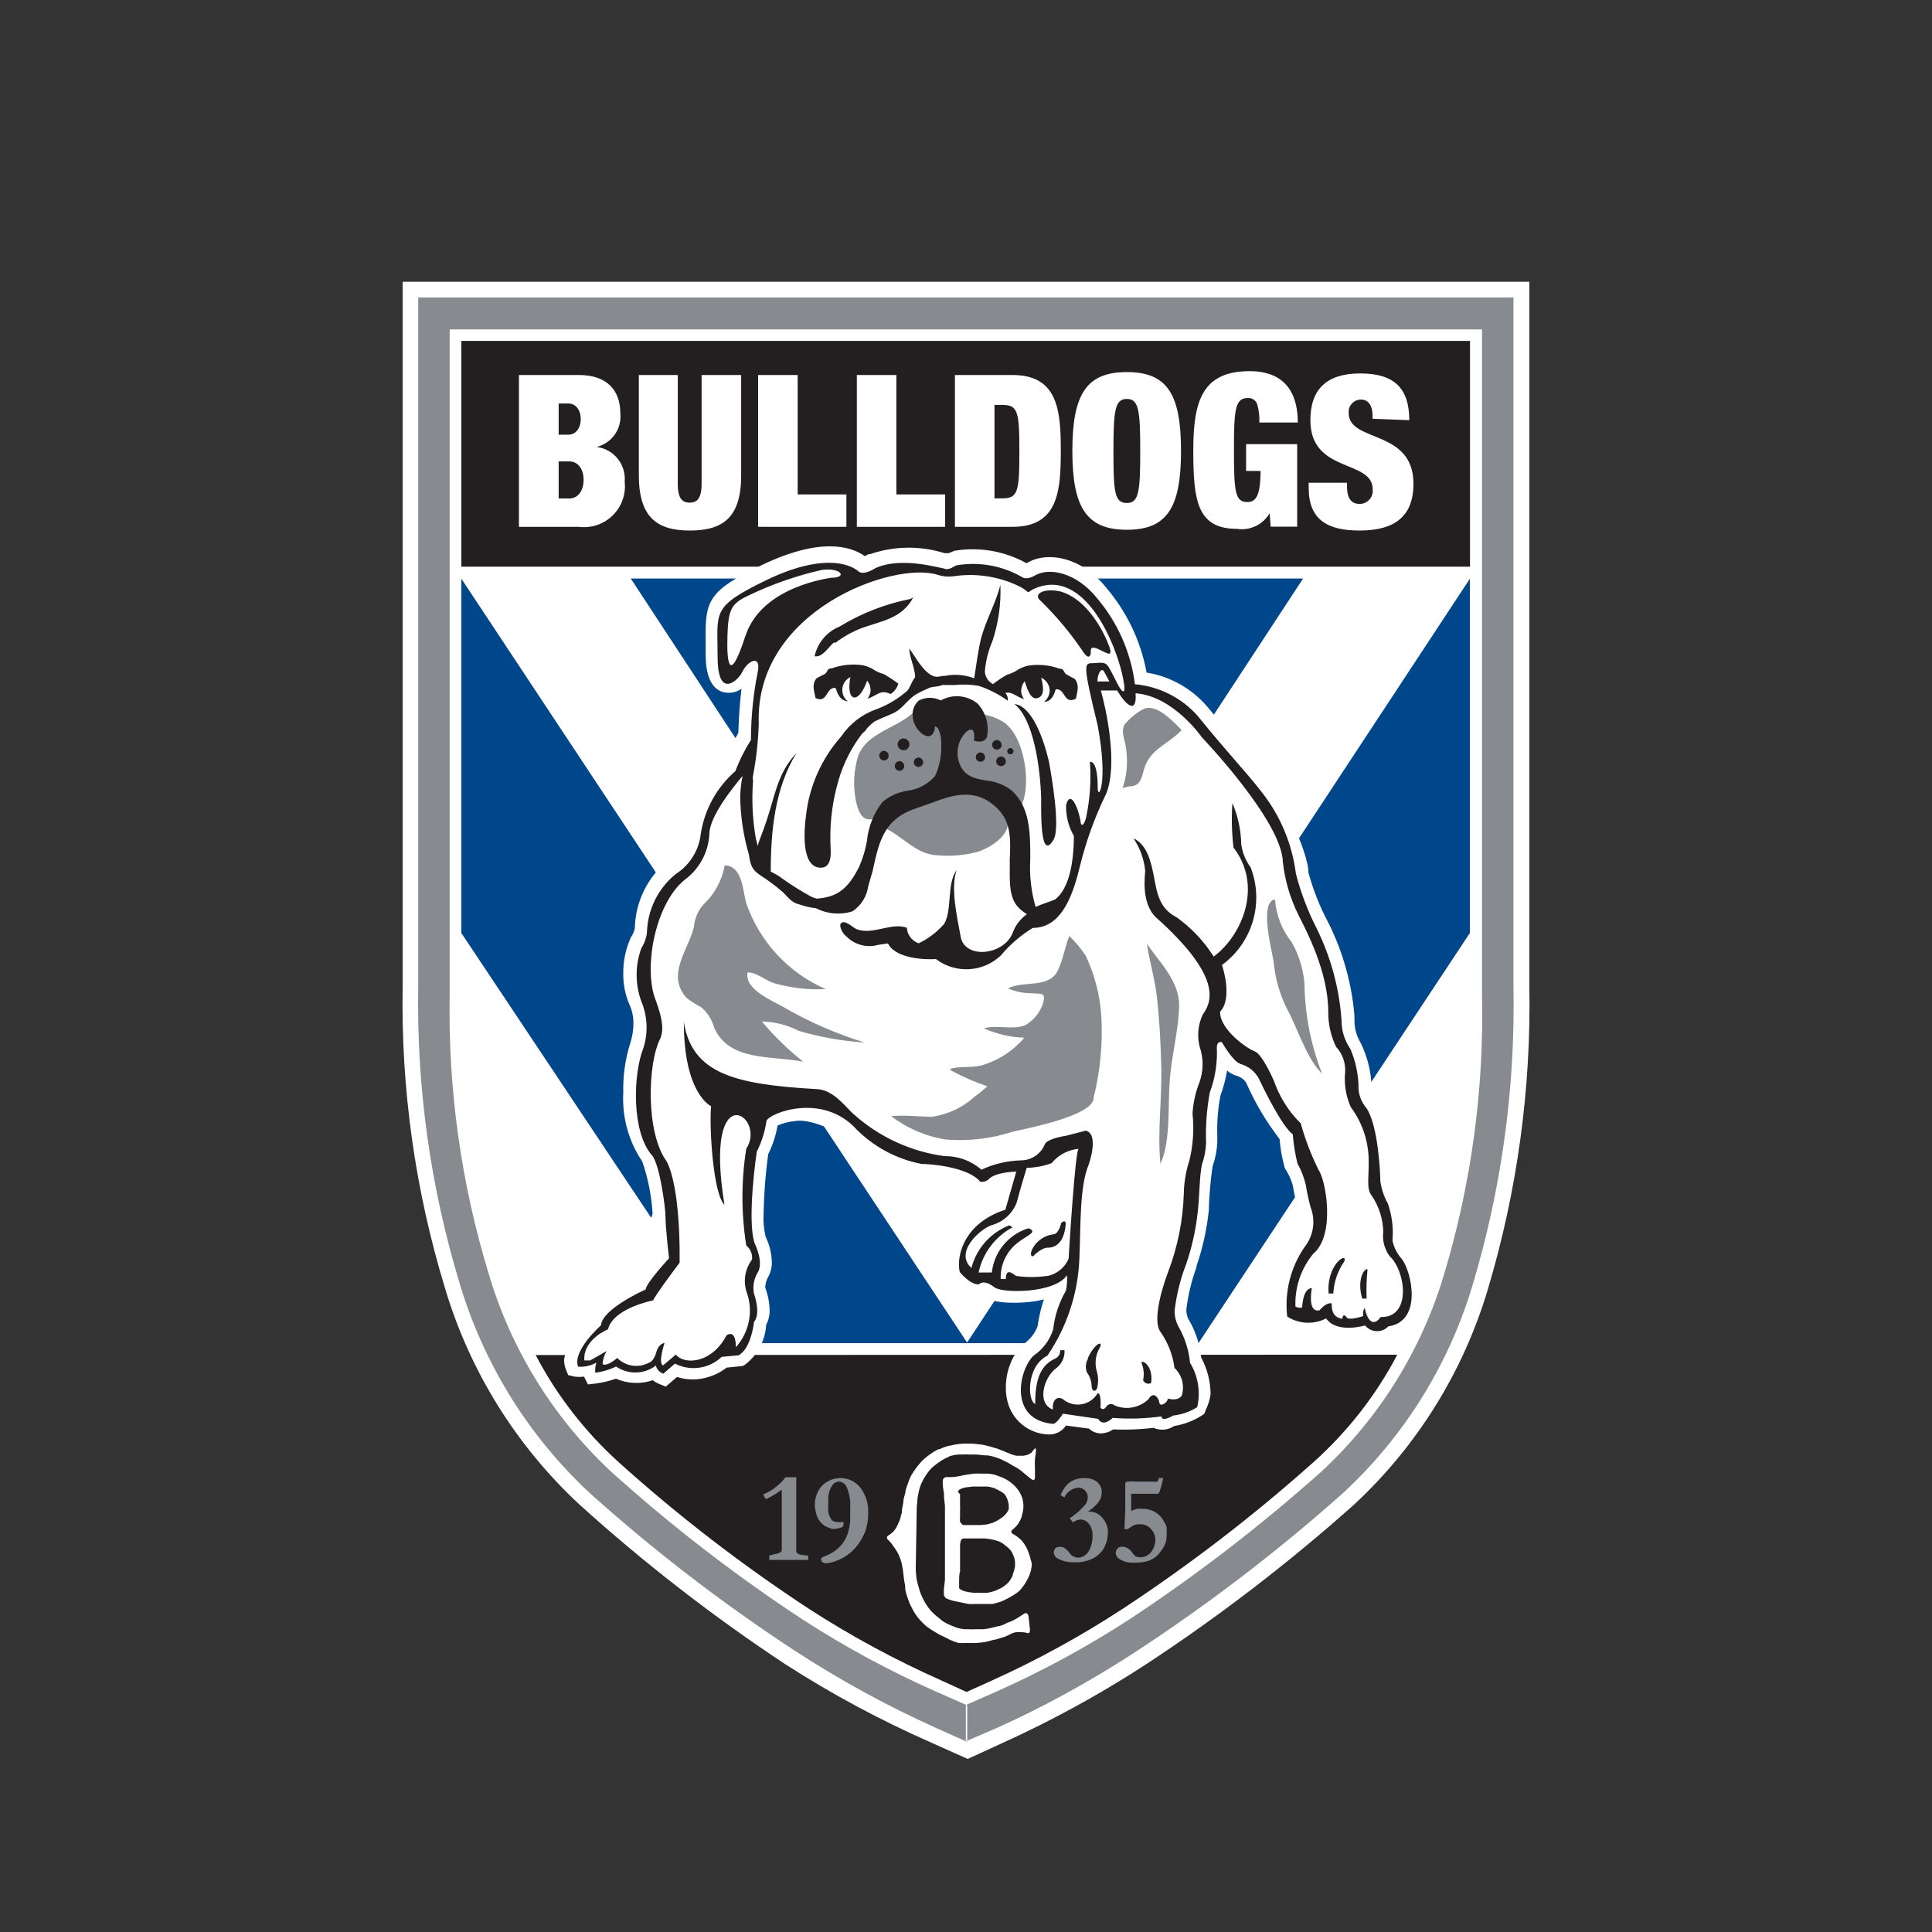
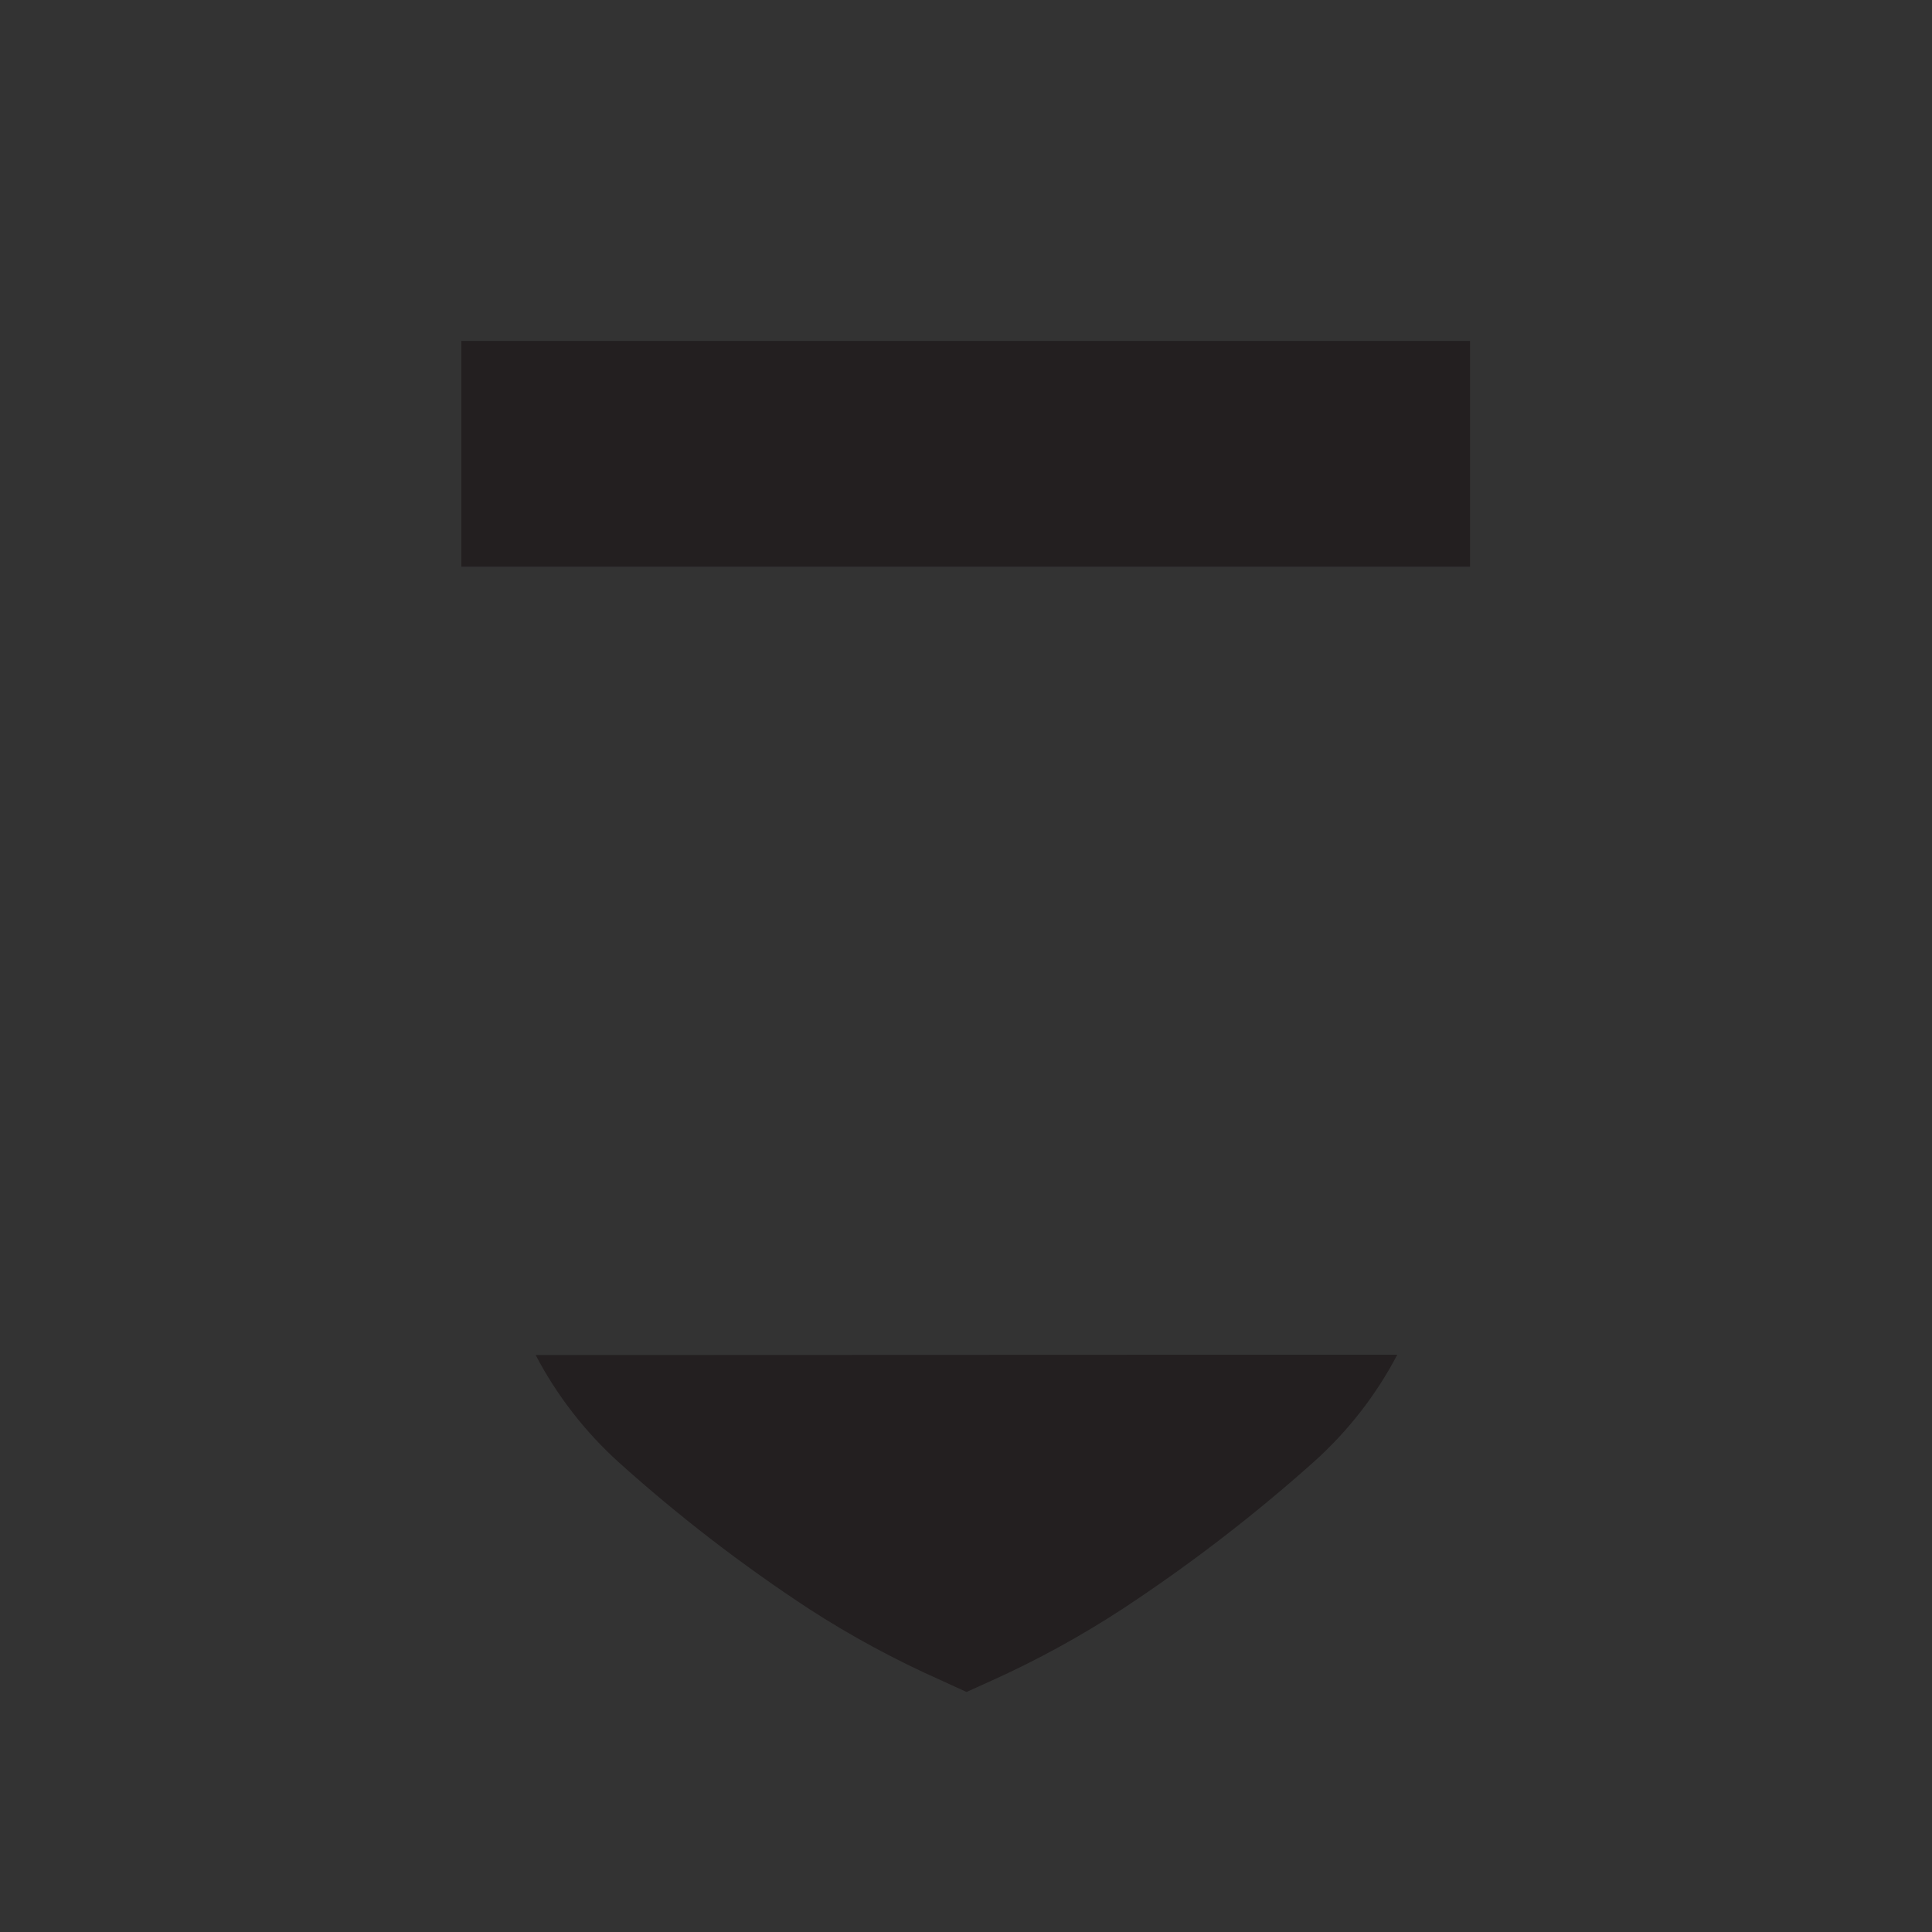
<svg xmlns="http://www.w3.org/2000/svg" width="48px" height="48px" viewBox="0 0 48 48" version="1.1">
  <rect x="0" y="0" width="48" height="48" fill="#333333" stroke="none" />
  <title>Teams/NRL/CBY</title>
  <g id="Teams/NRL/CBY" stroke="none" stroke-width="1" fill="none" fill-rule="evenodd">
    <g id="bulldogs-badge" transform="translate(10, 7)">
-       <path d="M13.114,36.285 C11.866,35.735 10.663,35.089 9.516,34.351 C7.711,33.158 5.999,31.83 4.394,30.378 C2.825,28.92 1.674,27.069 1.06,25.017 C0.315,22.581 -0.042,20.043 0.004,17.496 L0.004,0 L27.996,0 L27.996,17.496 C28.044,20.049 27.695,22.594 26.963,25.04 C26.352,27.088 25.203,28.934 23.636,30.386 C22.022,31.825 20.305,33.144 18.499,34.332 C17.516,34.974 16.493,35.55 15.435,36.057 C15.28,36.135 14.042,36.7 14.042,36.7 L13.114,36.285 Z" id="Path" fill="#FFFFFF" />
      <path d="M26.522,7.079 L1.462,7.079 L1.462,1.47 L26.522,1.47 L26.522,7.079 Z M3.308,26.665 C3.834,27.67 4.535,28.573 5.377,29.334 C6.855,30.664 8.433,31.879 10.096,32.97 C11.144,33.648 12.244,34.243 13.385,34.749 L14.003,35.032 L14.023,35.032 L14.665,34.742 C15.79,34.233 16.873,33.638 17.906,32.962 C19.569,31.867 21.149,30.652 22.634,29.326 C23.482,28.568 24.187,27.664 24.715,26.657 L3.308,26.665 Z" id="Shape" fill="#231F20" />
-       <path d="M14.027,20.108 L5.671,7.373 L22.375,7.373 L14.027,20.108 Z M26.518,7.379 L26.518,16.181 L19.775,26.371 L8.255,26.371 L1.462,16.181 L1.462,7.377 L14.027,26.355 L26.518,7.379 L26.518,7.373 L26.522,7.373 L26.518,7.379 Z" id="Shape" fill="#00468B" />
-       <path d="M14.901,3.06 C15.287,3.06 15.326,3.214 15.326,4.22 C15.326,5.226 15.287,5.381 14.901,5.381 L14.708,5.381 L14.708,3.06 L14.901,3.06 Z M15.156,6.089 C16.293,6.089 16.355,5.195 16.355,4.205 C16.355,3.214 16.293,2.317 15.156,2.317 L13.725,2.317 L13.725,6.089 L15.156,6.089 Z M12.27,5.284 L12.27,2.317 L11.288,2.317 L11.288,6.089 L13.481,6.089 L13.481,5.284 L12.27,5.284 Z M9.818,5.284 L9.818,2.317 L8.835,2.317 L8.835,6.089 L11.029,6.089 L11.029,5.284 L9.818,5.284 Z M4.151,4.464 C4.332,4.464 4.499,4.619 4.499,4.92 C4.499,5.222 4.336,5.384 4.151,5.384 L3.88,5.384 L3.88,4.464 L4.151,4.464 Z M4.12,3.025 C4.32,3.025 4.429,3.207 4.429,3.412 C4.429,3.617 4.32,3.799 4.12,3.799 L3.88,3.799 L3.88,3.025 L4.12,3.025 Z M2.893,2.317 L2.893,6.089 L4.383,6.089 C4.692,6.128 5.002,6.023 5.224,5.804 C5.446,5.585 5.555,5.277 5.52,4.967 C5.557,4.539 5.25,4.158 4.824,4.104 C5.204,4.01 5.455,3.65 5.411,3.261 C5.411,2.704 5.087,2.317 4.383,2.317 L2.893,2.317 Z M22.228,6.085 L22.228,4.035 L20.959,4.035 L20.959,4.7 L21.319,4.7 C21.315,5.346 21.191,5.473 20.986,5.473 C20.684,5.473 20.657,5.203 20.657,4.181 C20.657,3.16 20.688,2.889 21.005,2.889 C21.111,2.882 21.208,2.95 21.237,3.052 C21.278,3.197 21.295,3.347 21.288,3.497 L22.243,3.497 C22.243,2.576 21.748,2.221 21.052,2.221 C19.887,2.221 19.647,2.936 19.647,4.181 C19.647,5.427 19.736,6.139 20.731,6.139 C21.055,6.189 21.377,6.036 21.543,5.752 L21.57,6.085 L22.228,6.085 Z M17.996,5.497 C17.69,5.497 17.663,5.226 17.663,4.205 C17.663,3.184 17.702,2.912 17.996,2.912 C18.29,2.912 18.329,3.187 18.329,4.205 C18.329,5.222 18.293,5.497 17.996,5.497 Z M17.996,2.244 C16.99,2.244 16.642,2.797 16.642,4.205 C16.642,5.613 16.998,6.162 17.996,6.162 C18.993,6.162 19.342,5.617 19.342,4.205 C19.342,2.793 19.001,2.244 17.996,2.244 Z M24.1,3.404 L25.013,3.439 C25.013,2.627 24.622,2.278 23.794,2.278 C22.967,2.278 22.556,2.665 22.556,3.439 C22.556,4.77 24.104,4.406 24.104,5.156 L24.106,5.195 C24.106,5.373 23.961,5.519 23.782,5.52 C23.593,5.52 23.466,5.408 23.466,5.083 L23.466,4.994 L22.514,4.994 L22.514,5.121 C22.514,5.903 22.967,6.181 23.779,6.181 C24.653,6.181 25.117,5.826 25.117,5.021 C25.117,3.648 23.508,4.007 23.508,3.261 L23.507,3.23 C23.507,3.064 23.643,2.928 23.808,2.928 L23.817,2.928 C24.007,2.928 24.1,3.095 24.1,3.315 L24.1,3.404 Z M6.839,2.317 L5.872,2.317 L5.872,4.808 C5.872,5.845 6.317,6.181 7.137,6.181 C7.957,6.181 8.414,5.865 8.414,4.808 L8.414,2.317 L7.431,2.317 L7.431,5.025 C7.431,5.392 7.311,5.489 7.133,5.489 C6.956,5.489 6.839,5.388 6.839,5.025 L6.839,2.317 Z M14.235,25.203 L14.441,25.214 C14.704,25.408 15.388,25.385 15.756,25.323 L15.934,25.284 C15.862,25.5 15.81,25.723 15.779,25.949 C15.71,26.132 15.585,26.288 15.423,26.398 L15.404,26.398 C15.134,26.694 14.986,27.08 14.99,27.481 C14.988,27.629 15.012,27.777 15.06,27.918 C15.208,28.334 15.593,28.618 16.034,28.638 C16.213,28.652 16.385,28.567 16.483,28.417 L17.056,28.494 C17.122,28.556 17.206,28.597 17.296,28.61 C17.423,28.621 17.55,28.587 17.655,28.514 C17.991,28.528 18.327,28.515 18.661,28.475 C18.828,28.549 19.021,28.531 19.172,28.429 C19.408,28.391 19.634,28.307 19.837,28.181 L19.922,28.123 L19.961,28.019 C20.019,27.899 20.059,27.771 20.077,27.64 C20.075,27.322 19.995,27.01 19.845,26.73 C19.809,26.388 19.698,26.058 19.52,25.763 C19.488,25.69 19.473,25.611 19.474,25.531 C19.518,25.175 19.602,24.824 19.725,24.487 L19.725,24.46 C19.882,24.007 19.985,23.537 20.034,23.059 C20.034,22.762 20.088,22.208 20.127,21.976 C20.195,21.784 20.234,21.584 20.243,21.38 L20.243,21.206 C20.233,20.877 20.259,20.548 20.32,20.224 C20.395,20.021 20.451,19.811 20.487,19.597 C20.549,19.651 20.622,19.693 20.7,19.721 C20.805,19.744 20.898,19.807 20.959,19.895 C21.178,20.395 21.457,20.867 21.791,21.299 C21.809,21.535 21.851,21.768 21.914,21.995 L21.914,22.011 C22.005,22.146 22.074,22.293 22.119,22.448 C22.15,22.641 22.191,22.833 22.243,23.021 L24.077,19.995 C24.064,19.619 23.972,19.25 23.806,18.912 C23.703,18.742 23.65,18.547 23.651,18.348 L23.651,18.232 C23.583,17.433 23.366,16.655 23.009,15.938 C22.794,15.537 22.625,15.112 22.506,14.673 L22.506,14.607 C22.406,13.839 21.616,12.506 21.616,12.506 L20.007,10.572 C19.62,10.112 19.081,9.806 18.487,9.71 C18.343,8.927 17.994,8.197 17.477,7.593 C16.859,6.82 15.988,6.688 15.505,6.994 C14.96,6.69 14.328,6.581 13.713,6.684 L13.57,6.743 L13.466,6.743 C12.864,6.554 12.217,6.562 11.62,6.766 L11.578,6.766 C11.549,6.786 11.518,6.803 11.485,6.816 C11.149,6.576 10.386,6.332 8.909,7.048 C7.62,7.667 7.516,7.91 7.532,8.882 L7.532,9.23 C7.532,9.443 7.532,10.112 8.007,10.204 C8.152,10.231 8.302,10.197 8.422,10.112 C8.379,10.475 8.354,10.841 8.344,11.207 L6.623,14.356 C6.095,14.771 5.783,15.402 5.771,16.073 C5.753,16.148 5.722,16.218 5.678,16.282 C5.547,16.565 5.481,16.875 5.485,17.187 C5.481,17.453 5.534,17.717 5.64,17.961 C5.707,18.109 5.741,18.27 5.737,18.433 C5.736,18.584 5.714,18.733 5.671,18.877 C5.536,19.289 5.474,19.721 5.485,20.154 C5.453,20.758 5.618,21.356 5.957,21.856 C6.1,22.272 6.186,22.705 6.213,23.145 C6.213,23.392 4.634,25.706 4.634,25.706 C4.307,25.978 4.088,26.358 4.015,26.777 C4.014,26.856 4.027,26.935 4.054,27.009 L4.116,27.164 L4.278,27.202 C4.355,27.211 4.433,27.211 4.511,27.202 L4.607,27.396 L4.832,27.369 C4.992,27.346 5.15,27.307 5.303,27.253 C5.593,27.38 5.921,27.394 6.22,27.291 C6.265,27.328 6.315,27.357 6.367,27.38 L6.541,27.45 L6.82,27.21 C7.024,27.276 7.24,27.289 7.45,27.249 C7.67,27.207 7.877,27.115 8.054,26.978 L8.441,26.939 L8.495,26.916 C8.816,26.678 9.014,26.309 9.036,25.91 C9.096,25.799 9.125,25.673 9.121,25.547 C9.116,25.358 9.08,25.171 9.013,24.994 L9.013,24.963 C9.019,24.881 9.043,24.802 9.083,24.73 C9.149,24.613 9.181,24.479 9.176,24.344 C9.168,24.129 9.115,23.918 9.021,23.725 C8.977,23.535 8.96,23.339 8.971,23.145 C8.98,22.653 9.019,22.162 9.086,21.675 C9.198,21.45 9.276,21.21 9.319,20.963 C9.454,20.903 9.597,20.867 9.744,20.854 C10.2,20.765 10.998,21.241 10.998,21.241 L14.235,25.203 Z M14.537,29.933 C14.593,29.942 14.649,29.955 14.704,29.972 L14.835,30.038 C14.877,30.059 14.915,30.085 14.951,30.116 C14.981,30.15 15.004,30.189 15.021,30.232 C15.039,30.278 15.052,30.325 15.06,30.374 C15.065,30.417 15.065,30.46 15.06,30.502 C15.043,30.539 15.022,30.574 14.997,30.607 C14.969,30.639 14.938,30.668 14.905,30.696 L14.789,30.773 L14.661,30.835 L14.518,30.874 L14.363,30.889 L13.93,30.889 C13.914,30.882 13.901,30.872 13.891,30.858 C13.873,30.844 13.86,30.825 13.852,30.804 C13.844,30.783 13.852,30.738 13.852,30.696 L13.852,30.541 C13.855,30.493 13.855,30.445 13.852,30.398 L13.852,30.123 C13.826,30.104 13.808,30.076 13.8,30.044 C13.819,30.023 13.842,30.005 13.868,29.992 C13.909,29.974 13.952,29.961 13.996,29.953 L14.173,29.933 L14.537,29.933 Z M15.218,31.91 C15.21,31.977 15.191,32.042 15.164,32.104 L15.164,32.131 C15.137,32.194 15.102,32.254 15.06,32.309 C15.013,32.357 14.961,32.4 14.905,32.437 C14.847,32.468 14.762,32.506 14.719,32.525 C14.659,32.546 14.597,32.562 14.533,32.572 C14.474,32.577 14.415,32.577 14.356,32.572 L14.185,32.572 L14.046,32.553 L13.945,32.529 L13.876,32.498 L13.829,32.46 C13.826,32.45 13.826,32.439 13.829,32.429 C13.833,32.419 13.829,32.351 13.829,32.289 L13.829,32.274 C13.829,32.212 13.829,32.107 13.852,32.042 L13.852,31.392 C13.853,31.347 13.861,31.303 13.876,31.261 C13.89,31.24 13.913,31.226 13.938,31.222 L14.41,31.222 C14.479,31.221 14.547,31.228 14.615,31.241 C14.68,31.255 14.745,31.271 14.808,31.292 C14.857,31.31 14.902,31.336 14.943,31.369 L15.052,31.458 C15.089,31.491 15.12,31.53 15.145,31.574 C15.17,31.623 15.191,31.675 15.206,31.729 C15.218,31.788 15.221,31.849 15.218,31.91 L15.218,31.91 Z M14.235,32.85 L14.661,32.85 L14.847,32.8 C14.913,32.775 14.978,32.746 15.04,32.711 C15.09,32.684 15.168,32.641 15.21,32.61 C15.259,32.581 15.304,32.546 15.345,32.506 L15.442,32.382 C15.478,32.328 15.51,32.273 15.539,32.216 C15.569,32.158 15.592,32.097 15.609,32.034 C15.623,31.977 15.632,31.919 15.636,31.86 C15.629,31.815 15.618,31.772 15.601,31.73 C15.6,31.683 15.562,31.608 15.551,31.562 C15.513,31.458 15.457,31.361 15.384,31.276 C15.351,31.243 15.317,31.212 15.28,31.183 C15.25,31.158 15.218,31.137 15.183,31.121 C15.158,31.111 15.139,31.092 15.129,31.067 C15.12,31.042 15.129,31.017 15.175,30.99 C15.219,30.953 15.258,30.912 15.291,30.866 C15.331,30.805 15.363,30.74 15.388,30.672 L15.388,30.649 C15.412,30.578 15.425,30.504 15.427,30.429 C15.427,30.359 15.418,30.291 15.4,30.224 C15.364,30.115 15.305,30.016 15.226,29.933 C15.135,29.837 15.026,29.761 14.905,29.709 L14.712,29.639 C14.658,29.625 14.604,29.616 14.549,29.612 L14.383,29.612 C14.318,29.609 14.253,29.609 14.189,29.612 L13.984,29.643 L13.791,29.682 L13.675,29.697 L13.518,29.697 C13.465,29.698 13.422,29.741 13.421,29.794 L13.423,29.814 L13.423,29.879 C13.423,29.945 13.446,30.046 13.454,30.112 L13.454,30.189 C13.454,30.247 13.473,30.344 13.477,30.409 L13.477,32.258 L13.45,32.483 L13.45,32.572 C13.441,32.626 13.463,32.68 13.508,32.711 C13.547,32.731 13.632,32.758 13.686,32.773 L13.879,32.812 L14.054,32.85 C14.114,32.854 14.175,32.854 14.235,32.85 L14.235,32.85 Z M14.383,28.889 L14.162,28.866 L13.938,28.866 C13.87,28.869 13.803,28.877 13.736,28.889 L13.543,28.928 C13.474,28.947 13.406,28.973 13.342,29.005 L13.315,29.005 C13.247,29.038 13.182,29.077 13.121,29.121 L13.083,29.148 C13.023,29.192 12.966,29.24 12.912,29.291 C12.809,29.401 12.719,29.522 12.642,29.651 C12.607,29.717 12.579,29.785 12.557,29.856 C12.533,29.918 12.495,30.019 12.495,30.073 C12.483,30.135 12.444,30.235 12.444,30.305 L12.444,30.324 C12.437,30.386 12.406,30.487 12.406,30.549 L12.406,30.58 C12.386,30.638 12.367,30.742 12.348,30.781 L12.278,30.935 C12.253,30.982 12.222,31.025 12.185,31.063 C12.147,31.097 12.105,31.129 12.061,31.156 C12.046,31.167 12.036,31.185 12.036,31.204 C12.036,31.224 12.046,31.242 12.061,31.253 C12.096,31.284 12.127,31.319 12.155,31.357 L12.243,31.481 C12.274,31.528 12.303,31.577 12.328,31.628 C12.356,31.691 12.379,31.755 12.398,31.821 C12.409,31.887 12.433,31.992 12.437,32.042 C12.44,32.092 12.456,32.181 12.46,32.235 C12.464,32.289 12.491,32.382 12.491,32.452 L12.491,32.491 C12.505,32.564 12.525,32.637 12.553,32.707 L12.576,32.773 C12.595,32.835 12.642,32.928 12.673,32.982 L12.711,33.052 C12.749,33.116 12.793,33.177 12.843,33.233 C12.891,33.288 12.943,33.34 12.997,33.388 L13.036,33.419 C13.097,33.466 13.162,33.509 13.23,33.546 L13.327,33.604 L13.527,33.701 L13.597,33.74 C13.655,33.767 13.748,33.798 13.81,33.818 C13.884,33.823 13.96,33.823 14.034,33.818 C14.183,33.826 14.332,33.818 14.479,33.795 C14.548,33.78 14.617,33.762 14.684,33.74 L14.712,33.74 L14.924,33.678 C14.986,33.658 15.046,33.632 15.102,33.601 C15.148,33.576 15.197,33.559 15.249,33.55 L15.388,33.55 C15.437,33.552 15.485,33.56 15.532,33.574 C15.57,33.589 15.59,33.546 15.59,33.485 L15.551,33.148 C15.543,33.094 15.493,33.055 15.442,33.094 L15.334,33.164 C15.273,33.205 15.208,33.242 15.141,33.272 L15.017,33.322 C14.959,33.353 14.866,33.4 14.804,33.4 L14.657,33.438 C14.584,33.458 14.509,33.471 14.433,33.477 L14.27,33.477 C14.193,33.482 14.115,33.482 14.038,33.477 L13.961,33.477 C13.884,33.471 13.809,33.454 13.736,33.427 L13.621,33.38 C13.55,33.352 13.483,33.317 13.419,33.276 L13.327,33.198 C13.266,33.155 13.211,33.106 13.16,33.052 L13.121,33.013 C13.072,32.955 13.028,32.893 12.99,32.827 L12.951,32.758 C12.914,32.691 12.883,32.621 12.858,32.549 L12.82,32.421 C12.798,32.35 12.781,32.277 12.769,32.204 L12.754,32.05 C12.749,31.972 12.754,31.817 12.754,31.817 L12.777,30.44 C12.781,30.378 12.796,30.278 12.796,30.216 L12.82,30.085 C12.835,30.01 12.857,29.938 12.885,29.868 L12.916,29.806 C12.948,29.737 12.987,29.673 13.032,29.612 L13.071,29.558 C13.116,29.501 13.169,29.449 13.226,29.404 L13.315,29.338 C13.375,29.293 13.44,29.254 13.508,29.222 L13.605,29.175 C13.674,29.155 13.746,29.142 13.818,29.137 L13.883,29.137 C13.959,29.133 14.033,29.133 14.108,29.137 L14.263,29.137 L14.495,29.16 L14.553,29.16 C14.627,29.173 14.699,29.192 14.769,29.218 L14.835,29.241 C14.889,29.264 14.986,29.311 15.044,29.341 L15.16,29.411 C15.227,29.445 15.292,29.484 15.353,29.527 L15.4,29.566 L15.586,29.721 L15.624,29.748 C15.675,29.787 15.713,29.771 15.713,29.709 L15.713,29.477 C15.709,29.4 15.709,29.322 15.713,29.245 L15.736,29.079 C15.744,29.017 15.733,28.978 15.713,28.978 L15.713,28.986 C15.682,29.014 15.656,29.046 15.636,29.083 C15.601,29.11 15.562,29.133 15.52,29.148 C15.475,29.162 15.428,29.169 15.38,29.168 L15.253,29.168 C15.207,29.158 15.162,29.145 15.118,29.129 L14.951,29.059 L14.785,28.994 L14.599,28.939 C14.528,28.919 14.456,28.902 14.383,28.889 L14.383,28.889 Z" id="Shape" fill="#FFFFFF" />
-       <path d="M17.891,12.576 C17.991,12.287 18.023,11.978 17.984,11.675 C17.984,11.443 17.821,11.187 17.945,10.994 C18.078,10.833 18.243,10.701 18.429,10.607 C18.738,10.491 19.125,10.901 19.357,11.137 C19.071,11.454 18.649,11.578 18.468,11.988 C18.359,12.228 18.398,12.541 18.05,12.537 L17.891,12.576 Z M15.013,10.998 C14.472,10.572 13.659,10.766 13.017,10.638 L12.676,10.716 C12.251,11.102 11.543,11.203 11.322,11.776 C11.212,12.132 11.191,12.511 11.261,12.878 C11.361,13.369 11.531,13.419 11.818,13.311 C11.808,13.336 11.795,13.359 11.779,13.381 L11.779,13.504 C12.301,13.621 12.642,14.162 13.184,14.239 C13.555,14.285 13.932,14.259 14.294,14.162 C14.681,14.034 15.222,13.659 14.99,13.215 C15.169,13.246 15.344,13.138 15.396,12.963 C15.617,12.46 15.446,11.361 15.009,11.002 L15.013,10.998 Z M8.065,14.503 C8.452,14.58 8.452,15.121 8.537,15.431 C8.867,16.391 9.584,17.168 10.514,17.574 C10.072,17.596 9.63,17.544 9.207,17.419 C8.99,17.342 8.781,17.148 8.572,17.16 C8.495,17.593 9.191,17.856 9.477,18.027 C10.11,18.393 10.782,18.686 11.481,18.901 C10.927,18.866 10.378,18.768 9.845,18.611 C9.561,18.465 9.247,18.386 8.928,18.379 C9.236,18.744 9.58,19.078 9.953,19.377 C9.16,19.222 8.108,19.377 7.741,18.526 C7.688,18.329 7.575,18.154 7.419,18.023 C7.295,17.958 7.176,17.883 7.064,17.799 C6.537,17.226 7.102,16.599 7.238,16.038 C7.255,15.828 7.339,15.629 7.477,15.47 C7.754,15.214 7.939,14.874 8.003,14.503 L8.065,14.503 Z M21.679,15.365 C21.71,15.747 21.854,16.11 22.092,16.409 C22.274,16.73 22.383,17.087 22.41,17.454 C22.421,18.214 22.569,18.967 22.847,19.674 C22.46,19.307 22.231,18.522 21.968,18.05 C21.794,17.699 21.686,17.318 21.648,16.928 C21.625,16.704 21.28,15.481 21.648,15.35 L21.679,15.365 Z M17.17,20.31 C17.082,20.733 15.546,21.029 15.16,21.117 C14.624,21.291 14.058,21.357 13.497,21.311 C13.004,21.233 12.539,21.034 12.143,20.731 C12.476,20.696 12.82,20.746 13.16,20.746 C13.555,20.687 13.924,20.512 14.22,20.243 C14.329,20.164 14.432,20.079 14.53,19.988 C14.222,19.885 13.924,19.756 13.64,19.601 L13.594,19.562 C13.845,19.47 14.189,19.555 14.483,19.439 C14.859,19.311 15.193,19.084 15.45,18.781 C15.103,18.77 14.761,18.691 14.445,18.549 C14.758,18.452 15.164,18.599 15.473,18.471 C15.691,18.346 15.852,18.141 15.922,17.899 C15.98,17.636 15.864,17.702 15.593,17.675 C15.404,17.672 15.218,17.633 15.044,17.558 C15.411,17.357 16.05,17.566 16.274,17.125 C16.402,16.874 16.463,16.518 16.564,16.255 C16.72,16.402 16.857,16.567 16.975,16.746 C17.195,17.213 17.327,17.717 17.361,18.232 C17.402,18.921 17.337,19.612 17.168,20.282 L17.172,20.305 L17.17,20.31 Z M18.495,16.452 C18.556,16.87 18.68,17.272 18.735,17.705 C18.804,18.286 18.835,18.866 18.85,19.447 C18.877,20.251 18.75,21.129 18.831,21.914 C19.09,21.361 19.013,20.46 19.063,19.825 C19.114,19.191 19.28,18.599 19.295,17.996 C19.311,17.392 18.8,16.893 18.522,16.487 L18.495,16.452 Z M9.528,29.701 L9.783,29.701 L9.783,31.523 C9.781,31.55 9.791,31.575 9.81,31.593 C9.845,31.615 9.885,31.628 9.926,31.632 L10.081,31.651 C10.082,31.66 10.082,31.669 10.081,31.678 C10.08,31.687 10.081,31.717 10.081,31.756 L9.113,31.756 C9.112,31.736 9.112,31.717 9.113,31.698 C9.112,31.681 9.112,31.664 9.113,31.647 L9.257,31.609 C9.306,31.603 9.354,31.588 9.396,31.562 C9.413,31.548 9.423,31.526 9.423,31.504 L9.423,30.011 C9.341,30.071 9.256,30.127 9.168,30.177 L9.028,30.247 C9.002,30.211 8.98,30.172 8.963,30.131 C9.042,30.094 9.12,30.053 9.195,30.007 C9.268,29.953 9.338,29.895 9.404,29.833 C9.445,29.79 9.484,29.745 9.52,29.697 L9.528,29.701 Z M16.653,30.816 L16.576,30.723 C16.721,30.629 16.851,30.514 16.963,30.382 C17.002,30.331 17.024,30.269 17.025,30.205 C17.027,30.139 17.002,30.076 16.955,30.03 C16.913,29.985 16.854,29.96 16.793,29.96 C16.642,29.973 16.509,30.065 16.444,30.201 L16.348,30.147 C16.385,30.058 16.434,29.976 16.495,29.902 C16.552,29.841 16.622,29.794 16.699,29.763 C16.779,29.734 16.863,29.721 16.947,29.725 C17.062,29.717 17.175,29.753 17.265,29.825 C17.337,29.89 17.376,29.984 17.373,30.081 C17.373,30.164 17.346,30.246 17.296,30.313 C17.221,30.41 17.129,30.493 17.025,30.556 L17.056,30.556 C17.188,30.553 17.315,30.613 17.396,30.719 C17.479,30.816 17.526,30.939 17.527,31.067 C17.526,31.187 17.5,31.306 17.45,31.415 C17.393,31.538 17.298,31.64 17.179,31.705 C17.032,31.784 16.867,31.821 16.699,31.814 C16.551,31.823 16.404,31.789 16.274,31.717 C16.219,31.688 16.184,31.632 16.181,31.57 C16.18,31.533 16.194,31.496 16.22,31.469 C16.252,31.441 16.294,31.427 16.336,31.431 C16.377,31.429 16.417,31.44 16.452,31.462 C16.504,31.501 16.55,31.548 16.587,31.601 C16.609,31.632 16.638,31.656 16.672,31.671 C16.705,31.687 16.74,31.698 16.777,31.701 C16.838,31.699 16.897,31.68 16.947,31.647 C17.014,31.6 17.065,31.532 17.09,31.454 C17.128,31.358 17.146,31.255 17.144,31.152 C17.15,31.046 17.117,30.942 17.052,30.858 C17.003,30.793 16.928,30.753 16.847,30.75 C16.776,30.756 16.709,30.783 16.653,30.827 L16.653,30.816 Z M18.781,29.721 L18.897,29.721 C18.876,29.844 18.844,29.964 18.8,30.081 C18.793,30.096 18.778,30.108 18.762,30.112 L18.104,30.112 L18.104,30.541 C18.149,30.517 18.197,30.499 18.247,30.487 C18.298,30.481 18.351,30.481 18.402,30.487 C18.558,30.488 18.709,30.551 18.82,30.661 C18.866,30.712 18.905,30.769 18.935,30.831 C18.959,30.866 18.976,30.906 18.986,30.947 L18.986,31.086 C18.988,31.16 18.982,31.234 18.966,31.307 C18.941,31.387 18.902,31.461 18.85,31.527 C18.763,31.666 18.624,31.764 18.464,31.798 C18.362,31.819 18.258,31.828 18.154,31.825 C18.031,31.83 17.909,31.796 17.806,31.729 C17.754,31.698 17.721,31.642 17.721,31.582 C17.72,31.538 17.739,31.495 17.771,31.465 C17.803,31.438 17.845,31.424 17.887,31.427 C17.981,31.434 18.067,31.484 18.12,31.562 C18.146,31.602 18.178,31.637 18.216,31.667 C18.254,31.685 18.297,31.693 18.34,31.69 C18.402,31.69 18.463,31.671 18.514,31.636 C18.575,31.596 18.623,31.539 18.653,31.473 C18.685,31.409 18.702,31.34 18.704,31.268 C18.707,31.163 18.668,31.061 18.595,30.986 C18.526,30.909 18.427,30.867 18.325,30.87 C18.279,30.867 18.233,30.873 18.189,30.885 C18.15,30.902 18.114,30.924 18.081,30.951 L18.015,30.99 L17.977,30.99 C17.964,30.993 17.95,30.993 17.938,30.99 C17.934,30.981 17.934,30.971 17.938,30.962 L17.957,30.468 C17.956,30.448 17.956,30.429 17.957,30.409 C17.958,30.39 17.957,30.351 17.957,30.278 L17.957,29.957 C17.958,29.946 17.958,29.936 17.957,29.926 L17.957,29.864 C17.957,29.841 17.957,29.825 18.008,29.81 C18.09,29.804 18.172,29.804 18.255,29.81 L18.641,29.81 C18.677,29.816 18.714,29.816 18.75,29.81 C18.772,29.79 18.786,29.762 18.789,29.732 L18.781,29.721 Z M10.429,31.81 C10.414,31.794 10.404,31.773 10.402,31.752 C10.397,31.739 10.397,31.726 10.402,31.713 C10.43,31.691 10.461,31.674 10.495,31.663 C10.595,31.625 10.689,31.573 10.773,31.508 C10.85,31.45 10.915,31.38 10.967,31.299 C11.021,31.217 11.06,31.125 11.083,31.028 C11.103,30.952 11.116,30.874 11.122,30.796 C11.127,30.718 11.122,30.73 11.122,30.661 C11.125,30.596 11.125,30.532 11.122,30.468 C11.137,30.282 11.104,30.095 11.025,29.926 C10.99,29.859 10.922,29.815 10.847,29.81 C10.778,29.811 10.715,29.846 10.677,29.902 C10.602,30.017 10.568,30.154 10.58,30.29 C10.574,30.382 10.574,30.475 10.58,30.568 C10.588,30.623 10.608,30.675 10.638,30.723 C10.649,30.747 10.666,30.769 10.688,30.784 C10.727,30.804 10.769,30.815 10.812,30.816 C10.838,30.819 10.864,30.819 10.889,30.816 L10.916,30.816 C10.929,30.81 10.943,30.81 10.955,30.816 C10.962,30.833 10.962,30.852 10.955,30.87 C10.96,30.904 10.939,30.938 10.905,30.947 C10.834,30.974 10.76,30.987 10.685,30.986 L10.673,30.986 C10.608,30.966 10.546,30.94 10.487,30.908 C10.434,30.871 10.388,30.826 10.352,30.773 C10.32,30.726 10.296,30.673 10.282,30.618 C10.26,30.543 10.247,30.465 10.243,30.386 C10.243,30.264 10.274,30.145 10.332,30.038 C10.385,29.94 10.466,29.859 10.564,29.806 C10.659,29.752 10.765,29.722 10.874,29.721 C11.066,29.719 11.248,29.804 11.369,29.953 C11.514,30.14 11.585,30.374 11.57,30.611 C11.57,30.765 11.543,30.917 11.493,31.063 C11.458,31.139 11.42,31.212 11.377,31.284 C11.242,31.509 11.035,31.682 10.789,31.775 C10.696,31.813 10.598,31.835 10.498,31.841 L10.429,31.81 Z M13.996,36.262 L13.996,36.262 L13.996,36.262 L13.28,35.941 C12.051,35.39 10.868,34.743 9.74,34.007 C7.945,32.832 6.242,31.522 4.646,30.089 C3.129,28.675 2.017,26.883 1.423,24.897 C0.694,22.499 0.345,20.002 0.391,17.496 L0.391,0.391 L27.601,0.391 L27.601,17.496 C27.651,20.01 27.309,22.516 26.587,24.924 C25.996,26.908 24.882,28.696 23.361,30.1 C21.759,31.526 20.055,32.831 18.262,34.007 C17.296,34.641 16.288,35.21 15.245,35.709 L14.769,35.929 L14.03,36.247 L14.03,36.278 L13.996,36.262 L14.03,36.247 L14.03,35.369 L14.005,35.357 L14.769,35.021 C15.913,34.51 17.015,33.911 18.065,33.229 C19.738,32.125 21.328,30.901 22.824,29.566 C24.263,28.236 25.317,26.543 25.876,24.665 C26.555,22.408 26.874,20.058 26.82,17.702 L26.82,1.184 L1.172,1.184 L1.172,17.702 C1.128,20.059 1.457,22.41 2.147,24.665 C2.705,26.54 3.755,28.233 5.187,29.566 C6.673,30.905 8.259,32.13 9.93,33.229 C10.99,33.915 12.103,34.517 13.257,35.028 L14.005,35.357 L13.996,35.361 L13.996,36.262 L13.996,36.262 Z" id="Shape" fill="#878A8F" />
-       <path d="M10.359,14.557 C10.715,14.584 10.631,14.112 10.631,13.926 C10.617,13.402 10.687,12.88 10.835,12.379 C10.958,11.958 11.158,11.564 11.427,11.218 C11.475,11.185 11.514,11.141 11.543,11.091 C11.601,11.03 11.662,10.974 11.729,10.924 L11.779,10.901 C11.911,10.835 12.05,10.785 12.166,10.731 C12.444,10.615 12.553,10.344 12.824,10.216 C12.907,10.17 12.994,10.128 13.083,10.092 C13.176,10.054 13.276,10.065 13.354,10.038 C13.373,10.035 13.391,10.029 13.408,10.019 L13.717,10.019 C13.92,9.997 14.124,10.005 14.325,10.042 C14.58,10.129 14.821,10.253 15.04,10.41 C15.047,10.339 15.025,10.269 14.978,10.216 C15.152,10.177 15.237,10.305 15.442,10.371 C15.405,10.319 15.381,10.26 15.372,10.197 C15.366,10.099 15.396,10.002 15.458,9.926 C15.524,10.119 15.605,10.406 15.791,10.34 C15.976,10.274 15.907,9.992 15.868,9.837 C15.98,9.888 16.059,9.993 16.077,10.116 C16.09,10.24 16.037,10.362 15.938,10.437 C16.077,10.437 16.17,10.336 16.228,10.127 C16.479,10.096 16.413,10.514 16.731,10.359 C16.769,10.174 16.82,10.011 16.703,9.868 C16.703,9.868 16.502,9.764 16.491,9.752 C16.413,9.702 16.452,9.617 16.324,9.613 C16.077,9.524 15.811,9.497 15.551,9.536 C15.437,9.56 15.329,9.607 15.233,9.675 C15.193,9.696 15.152,9.716 15.11,9.733 C15.08,9.746 15.049,9.757 15.017,9.764 C14.896,9.834 14.78,9.911 14.669,9.996 C14.554,9.934 14.478,9.817 14.468,9.686 C14.488,9.428 14.551,9.175 14.654,8.936 C14.806,8.483 14.874,8.005 14.854,7.528 C14.746,7.98 14.487,8.417 14.371,8.874 C14.294,9.192 14.254,9.543 14.204,9.852 C13.974,9.764 13.723,9.743 13.481,9.791 C13.357,9.791 13.288,9.845 13.172,9.791 C12.92,9.675 12.746,9.319 12.591,9.113 C12.591,9.315 12.73,9.59 12.738,9.822 C12.661,9.911 12.615,10.073 12.545,10.158 C12.318,10.359 12.056,10.517 11.771,10.622 C11.416,10.747 11.111,10.983 10.901,11.295 C10.408,11.849 10.101,12.543 10.023,13.28 C9.984,13.578 9.891,14.518 10.363,14.557 L10.359,14.557 Z M16.367,23.376 C16.367,23.376 16.309,23.667 16.166,23.667 C15.935,23.697 15.735,23.843 15.636,24.054 C15.578,24.197 15.636,24.27 15.725,24.154 C15.725,24.154 15.899,24 16.015,24 C16.131,24 16.44,23.973 16.479,23.392 C16.46,23.291 16.375,23.38 16.375,23.38 L16.367,23.376 Z M10.746,8.978 C10.957,8.814 11.192,8.684 11.443,8.592 C11.926,8.425 12.421,8.352 12.688,7.845 L12.611,7.883 C11.991,8.006 11.397,8.238 10.858,8.568 C10.542,8.695 10.31,8.971 10.239,9.304 C10.433,9.342 10.576,9.079 10.727,8.955 L10.746,8.978 Z M10.77,10.116 C10.835,10.328 10.924,10.41 11.064,10.425 C10.966,10.349 10.915,10.228 10.928,10.105 C10.941,9.982 11.018,9.875 11.129,9.822 C11.091,9.984 11.075,10.286 11.206,10.325 C11.338,10.363 11.477,10.108 11.543,9.911 C11.607,9.986 11.637,10.083 11.628,10.181 C11.618,10.246 11.591,10.308 11.551,10.359 C11.798,10.282 11.872,10.119 12.124,10.243 C12.219,10.186 12.289,10.093 12.317,9.984 C12.205,9.9 12.089,9.823 11.969,9.752 L11.872,9.721 C11.83,9.704 11.788,9.685 11.748,9.663 C11.655,9.598 11.55,9.552 11.439,9.528 C11.178,9.489 10.913,9.516 10.665,9.605 C10.533,9.605 10.576,9.69 10.495,9.744 C10.495,9.744 10.294,9.841 10.282,9.86 C10.166,10 10.224,10.162 10.263,10.344 C10.572,10.483 10.514,10.065 10.754,10.092 L10.77,10.116 Z M17.036,26.75 C16.971,26.854 16.96,26.983 17.005,27.098 C17.078,27.197 17.118,27.316 17.121,27.438 C17.124,27.561 17.21,27.593 17.253,27.5 C17.292,27.364 17.292,27.219 17.253,27.082 C17.189,26.877 17.217,26.654 17.33,26.472 C17.408,26.293 17.191,26.378 17.021,26.754 L17.036,26.75 Z M15.876,7.949 C16.244,8.309 16.575,8.704 16.866,9.129 C17.044,9.419 17.083,9.296 17.098,9.246 C17.114,9.195 17.044,9.013 17.292,9.129 C17.539,9.246 17.698,9.373 17.504,8.924 C17.311,8.476 16.913,7.853 16.344,7.694 C15.911,7.601 15.632,7.771 15.88,7.949 L15.876,7.949 Z M24.294,25.729 C24.154,25.933 23.984,25.876 23.906,25.497 C23.849,25.558 23.868,25.698 23.868,25.698 C23.868,25.698 23.52,25.814 23.462,25.736 C23.404,25.659 23.369,25.651 23.346,25.767 C23.253,25.744 23.075,25.709 23.086,25.381 C23.086,25.381 22.959,25.342 22.785,25.554 C22.537,25.612 22.552,25.237 22.591,25.005 C22.591,25.005 22.382,24.967 22.351,25.485 C22.295,25.498 22.236,25.49 22.185,25.462 C22.165,24.983 22.324,24.515 22.63,24.146 C23.179,23.69 22.947,22.336 22.761,22.069 C22.576,21.698 22.427,21.309 22.316,20.909 C22.043,20.641 21.83,20.317 21.69,19.961 C21.667,19.868 21.361,19.187 21.175,19.122 C20.99,19.056 20.301,18.58 20.313,18.135 C20.642,17.787 20.359,16.975 20.359,16.975 C21.119,16.421 21.411,15.425 21.071,14.549 C20.947,14.38 20.867,14.184 20.839,13.976 C20.831,13.624 20.757,13.276 20.619,12.951 C20.593,13.32 20.602,13.69 20.646,14.057 C21.38,15.009 20.866,16.236 20.154,16.766 C19.913,16.384 19.6,16.053 19.234,15.791 C18.8,15.57 18.746,15.183 18.672,14.796 C18.599,14.41 18.499,13.984 18.162,13.829 C18.324,14.07 18.423,14.346 18.452,14.634 C18.452,14.719 18.336,15.431 18.723,15.795 C20.367,17.265 20.115,17.884 19.883,18.205 C19.764,18.455 19.737,18.74 19.806,19.009 C19.905,19.297 19.902,19.609 19.798,19.895 C19.701,20.142 19.644,20.403 19.628,20.669 C19.669,21.057 19.643,21.45 19.551,21.829 C19.463,22.098 19.416,22.378 19.411,22.661 C19.39,23.323 19.259,23.976 19.024,24.595 C18.79,25.214 18.661,25.872 18.831,26.088 C19.019,26.355 19.138,26.663 19.18,26.986 C19.366,27.16 19.437,27.427 19.361,27.671 C19.265,27.825 19.013,27.748 19.013,27.748 C19.013,27.848 18.82,27.969 18.804,27.848 C18.789,27.729 18.657,27.547 18.533,27.763 C18.309,27.978 17.979,28.039 17.694,27.918 C17.664,27.892 17.624,27.88 17.585,27.885 C17.546,27.89 17.51,27.912 17.489,27.945 C17.404,28.069 17.342,27.972 17.342,27.972 C17.365,27.586 17.272,27.613 17.272,27.613 C17.189,27.755 17.049,27.854 16.888,27.886 C16.727,27.918 16.559,27.879 16.429,27.779 C16.34,27.694 16.135,27.702 16.158,28.019 C15.752,27.872 15.926,27.222 16.243,26.99 C16.381,26.885 16.458,26.718 16.448,26.545 L16.34,26.545 C16.346,26.627 16.304,26.706 16.232,26.746 C15.976,26.862 15.709,27.082 15.721,27.88 C15.528,27.821 15.489,26.951 16.023,26.68 C16.503,25.974 16.778,25.147 16.816,24.294 C16.854,23.439 16.816,22.498 17.048,21.934 C17.048,21.934 17.319,21.183 16.978,21.09 L16.487,21.218 C16.487,21.218 16.038,21.28 15.961,21.423 C15.865,21.667 15.63,21.828 15.369,21.829 C15.027,21.837 14.692,21.917 14.383,22.061 C14.132,21.84 13.808,21.72 13.473,21.725 C12.64,21.614 11.859,21.257 11.23,20.7 C11.037,20.545 10.715,20.057 10.263,20.057 C8.251,19.941 7.195,19.671 6.99,18.394 C6.99,20.186 7.667,20.483 7.667,20.483 C7.617,20.994 7.717,22.665 7.999,22.932 C7.466,19.659 9.067,20.738 8.541,21.539 C8.414,22.336 8.414,23.148 8.541,23.946 C8.646,24.029 8.7,24.16 8.684,24.294 C8.513,24.52 8.461,24.815 8.545,25.087 C8.723,25.561 8.621,26.095 8.282,26.472 C8.282,25.995 8.05,26.177 8.05,26.177 C7.663,26.912 6.967,26.897 6.793,26.653 L6.471,26.924 C6.344,26.858 6.51,26.367 6.51,26.367 C6.51,26.367 6.371,26.367 6.305,26.599 C6.24,26.831 6.127,26.854 6.127,26.854 C5.866,26.996 5.543,26.949 5.334,26.738 C5.063,26.97 4.971,26.893 4.971,26.893 C4.977,26.778 5.011,26.666 5.071,26.568 L4.661,26.8 L4.518,26.8 C4.48,26.274 5.106,26.026 5.106,26.026 C5.234,25.5 6.228,25.307 6.228,25.307 C6.267,25.191 6.885,24.371 6.885,24.371 L6.885,24.216 C6.885,24.216 6.912,22.522 6.56,21.849 C6.042,21.144 6.085,19.419 6.406,18.8 C6.46,18.645 6.522,18.452 6.259,17.764 C6,16.944 6.298,15.443 7.006,14.862 C7.372,14.595 7.599,14.178 7.624,13.725 C7.624,13.272 8.243,12.526 8.449,12.278 C8.413,12.451 8.394,12.627 8.39,12.804 C8.398,13.289 8.471,13.77 8.607,14.236 C8.646,14.487 8.673,14.595 8.878,14.739 C9.073,14.863 9.259,15.001 9.435,15.152 C9.59,15.296 9.655,15.423 9.86,15.47 C9.986,15.514 10.115,15.545 10.247,15.563 L10.27,15.563 C10.552,15.709 10.881,15.737 11.183,15.64 C11.394,15.498 11.535,15.272 11.57,15.021 L11.678,14.649 C11.845,13.876 11.965,13.342 12.781,13.075 L13.091,12.967 C13.671,12.75 14.224,12.549 14.777,13.083 C15.125,13.423 15.11,13.856 15.087,14.36 L15.087,14.746 C15.087,15.338 15.214,15.52 15.512,15.713 C15.354,15.826 15.232,15.984 15.164,16.166 C14.947,16.746 13.945,16.843 13.864,16.251 C13.775,15.768 13.613,15.06 13.767,14.618 C13.516,14.959 13.663,15.601 13.458,15.953 C13.282,16.156 13.066,16.321 12.824,16.436 C12.657,16.378 12.541,16.226 12.53,16.05 C12.162,15.911 11.701,16.224 11.311,16.096 C11.187,16.057 11.04,15.876 10.924,15.918 C10.808,15.961 10.924,16.189 11.029,16.266 C11.207,16.448 11.461,16.534 11.713,16.498 C11.828,16.471 11.944,16.452 12.061,16.44 C12.216,16.762 12.812,16.854 13.253,16.827 C13.74,17.197 14.423,17.16 14.866,16.738 C15.091,16.468 15.359,16.237 15.659,16.054 C16.405,16.054 16.672,15.175 16.839,14.487 C16.99,13.881 17.204,13.292 17.477,12.731 C17.787,12.003 17.477,10.595 17.35,10.154 L17.756,10.154 C18.027,10.611 18.251,10.688 18.212,10.224 C19.156,10.294 19.86,11.319 19.86,11.319 C19.86,11.319 21.845,13.392 21.872,14.414 C21.922,14.871 22.053,15.316 22.258,15.729 C22.464,16.141 23.001,17.144 23.001,18.15 C22.999,18.448 23.065,18.742 23.195,19.009 C23.354,19.179 23.435,19.408 23.419,19.64 C23.39,19.934 23.438,20.232 23.558,20.502 C23.83,20.867 23.985,21.305 24.003,21.76 C24.021,22.214 23.934,22.533 24.081,22.707 C24.259,22.97 24.358,23.279 24.367,23.597 C24.34,23.812 24.395,24.029 24.521,24.204 C24.92,24.564 25.082,25.733 24.313,25.721 L24.294,25.729 Z M16.015,24.7 C15.758,24.737 15.498,24.737 15.241,24.7 C15.141,24.622 14.99,24.506 14.99,24.777 L14.862,24.777 C14.849,24.441 14.992,24.119 15.249,23.903 C15.507,23.687 15.806,23.613 15.551,23.516 C15.056,23.668 14.698,24.1 14.642,24.615 L14.313,24.615 C14.415,24.135 14.724,23.724 15.156,23.493 L15.079,23.442 C14.611,23.622 14.26,24.017 14.135,24.502 C13.702,24.115 14.348,23.535 14.638,23.438 C14.919,23.362 15.149,23.157 15.257,22.885 C15.345,22.545 15.508,22.015 15.508,22.015 C15.72,22.01 15.929,21.971 16.127,21.899 C16.294,21.693 16.537,21.565 16.8,21.543 C16.711,21.543 16.549,24.274 16.549,24.274 C16.455,24.492 16.262,24.651 16.03,24.7 L16.015,24.7 Z M17.562,9.93 L17.265,9.93 C17.265,9.737 17.373,9.543 17.446,9.713 L17.562,9.93 Z M8.704,12.386 L8.704,12.294 C8.789,11.86 8.838,11.42 8.851,10.978 C8.75,8.174 12.185,6.936 13.292,7.28 C13.416,7.322 13.548,7.335 13.679,7.319 C14.195,7.239 14.723,7.306 15.203,7.512 C15.682,7.719 15.435,7.771 15.667,7.64 C16.982,7.021 17.783,9.148 17.91,9.895 C17.988,10.282 17.883,10.243 17.736,9.934 C17.477,9.446 17.543,9.446 17.156,9.477 C16.94,9.477 16.886,9.446 17.272,11.025 C17.543,12.479 17.272,12.909 17.272,12.572 C17.272,12.456 17.272,11.915 17.079,11.926 C17.112,12.393 17.08,12.862 16.982,13.319 C16.932,13.497 16.874,13.539 16.851,13.446 C16.827,13.195 16.611,12.568 16.487,12.994 C16.477,13.265 16.544,13.533 16.68,13.767 C16.68,14.418 16.564,15.075 16.216,15.346 C16.1,15.4 15.918,15.447 15.729,15.532 C15.617,15.142 15.572,14.737 15.597,14.333 C15.597,13.702 15.597,13.056 15.133,12.638 C14.954,12.5 14.739,12.415 14.514,12.394 C14.216,12.344 13.926,12.29 13.818,11.907 C13.743,11.643 13.82,11.36 14.019,11.172 C14.069,11.133 14.119,11.118 14.15,11.133 C14.181,11.149 14.216,11.195 14.2,11.385 L14.2,11.408 L14.224,11.408 C14.402,11.458 14.483,11.388 14.518,11.319 C14.583,11.018 14.496,10.704 14.286,10.479 C14.026,10.269 13.664,10.238 13.373,10.402 C13.203,10.315 13.001,10.315 12.831,10.402 C12.718,10.497 12.66,10.642 12.676,10.789 C12.676,11.021 12.893,11.291 13.063,11.291 C13.121,11.291 13.218,11.253 13.23,11.044 C13.269,11.057 13.301,11.085 13.319,11.122 C13.369,11.244 13.392,11.376 13.385,11.508 C13.395,11.775 13.342,12.04 13.23,12.282 C13.054,12.483 12.81,12.613 12.545,12.646 C12.317,12.679 12.103,12.776 11.926,12.924 C11.707,13.203 11.573,13.538 11.539,13.891 C11.501,14.112 11.436,14.328 11.346,14.533 C11.048,15.129 10.766,15.287 10.29,15.327 C10.242,15.314 10.195,15.297 10.15,15.276 C9.874,15.124 9.608,14.955 9.353,14.769 C9.284,14.723 9.214,14.692 9.149,14.653 C9.149,13.648 9.253,12.572 9.787,11.713 C9.299,12.216 9.245,12.843 9.013,13.481 C8.943,13.694 8.866,13.868 8.82,14.023 C8.82,13.961 8.793,13.899 8.781,13.848 C8.695,13.364 8.672,12.87 8.711,12.379 L8.704,12.386 Z M8.518,8.804 C8.108,10.058 8.054,9.423 8.073,8.804 C8.092,8.186 8.151,8.007 8.549,7.818 C9.144,7.527 9.771,7.306 10.417,7.16 C10.901,7.095 11.067,7.354 10.65,7.354 C10.65,7.362 8.932,7.547 8.522,8.797 L8.518,8.804 Z M24.827,24.278 C24.712,24.15 24.632,23.994 24.595,23.825 C24.623,23.511 24.584,23.194 24.479,22.897 C24.383,22.726 24.32,22.538 24.294,22.343 C24.294,22.17 24.243,20.951 23.945,20.525 C23.809,20.367 23.74,20.162 23.752,19.953 C23.739,19.647 23.671,19.345 23.551,19.063 C23.406,18.853 23.328,18.603 23.33,18.348 C23.275,17.554 23.064,16.778 22.711,16.065 C22.492,15.634 22.319,15.18 22.197,14.712 C22.105,13.981 21.82,13.289 21.369,12.707 C20.918,12.126 20.595,11.818 19.744,10.773 C19.345,10.329 18.792,10.053 18.197,10 C18.096,9.202 17.762,8.451 17.238,7.841 C16.758,7.249 16.077,7.068 15.69,7.311 C15.69,7.311 15.508,7.419 15.388,7.335 C14.9,7.054 14.33,6.952 13.775,7.044 C13.729,7.044 13.57,7.191 13.45,7.122 C13.361,7.122 12.386,6.812 11.737,7.122 C11.737,7.122 11.435,7.323 11.311,7.18 C11.079,6.998 10.398,6.754 9.028,7.419 C7.659,8.085 7.829,8.193 7.829,9.315 C7.829,10.437 8.371,9.856 8.437,9.702 C8.592,9.385 8.92,9.265 8.824,9.702 C8.714,10.256 8.658,10.82 8.657,11.385 C8.502,11.628 8.372,11.888 8.271,12.158 C7.811,12.557 7.507,13.105 7.412,13.706 C7.37,14.118 7.142,14.488 6.793,14.712 C6.35,15.068 6.087,15.602 6.073,16.17 C6.057,16.308 6.009,16.44 5.934,16.557 C5.778,16.984 5.778,17.452 5.934,17.88 C6.088,18.248 6.106,18.66 5.984,19.04 C5.725,19.698 5.69,21.117 6.193,21.698 C6.394,21.914 6.533,23.025 6.533,23.206 C6.533,23.516 6.623,24.263 6.623,24.263 C6.623,24.263 6.054,24.87 6.042,25.036 C6.042,25.036 4.959,25.516 4.932,25.926 C4.932,25.926 4.212,26.56 4.363,26.955 C4.521,26.966 4.678,26.932 4.816,26.854 C4.791,26.936 4.782,27.021 4.789,27.106 C4.969,27.082 5.144,27.03 5.307,26.951 C5.606,27.157 6.005,27.148 6.294,26.928 C6.319,27.021 6.388,27.097 6.479,27.129 L6.769,26.878 C7.151,27.075 7.619,27.008 7.93,26.711 L8.348,26.672 C8.665,26.51 8.734,25.841 8.734,25.841 C8.913,25.632 8.734,25.145 8.734,25.145 C8.696,24.961 8.73,24.77 8.828,24.611 C8.982,24.359 8.75,23.891 8.75,23.891 C8.549,23.311 8.801,21.616 8.801,21.616 C8.923,21.374 9.006,21.112 9.044,20.843 C9.133,20.649 10.437,20.135 11.28,21.059 C11.721,21.501 12.284,21.8 12.897,21.918 C13.129,21.918 14.057,21.995 14.352,22.359 C14.423,22.372 14.496,22.353 14.553,22.309 C14.708,22.116 15.249,22.108 15.249,22.108 L14.978,23.055 C13.922,23.396 13.756,24.243 13.845,24.603 C13.845,24.603 14.088,24.912 14.317,24.912 C14.456,24.769 14.704,24.982 14.704,24.982 C14.905,25.137 16.212,25.137 16.51,24.68 C16.518,24.81 16.509,24.939 16.483,25.067 C16.311,25.361 16.203,25.688 16.166,26.026 C16.082,26.295 15.908,26.527 15.675,26.684 C15.311,27.04 15.056,28.27 16.154,28.375 C16.239,28.394 16.409,28.123 16.409,28.123 L17.284,28.251 C17.408,28.471 17.644,28.227 17.644,28.227 C18.049,28.259 18.456,28.246 18.858,28.189 C18.858,28.344 19.148,28.169 19.148,28.169 C19.36,28.145 19.563,28.073 19.744,27.961 C19.832,27.584 19.768,27.188 19.566,26.858 C19.535,26.539 19.436,26.23 19.276,25.953 C19.213,25.834 19.182,25.701 19.183,25.566 C19.229,25.169 19.325,24.779 19.47,24.406 C19.615,23.982 19.712,23.543 19.759,23.098 C19.807,22.653 19.798,22.258 19.86,21.937 C19.922,21.763 19.958,21.581 19.965,21.396 C19.95,20.976 19.981,20.556 20.057,20.142 C20.19,19.788 20.249,19.41 20.232,19.032 C20.232,18.847 20.359,18.893 20.359,18.893 C20.359,18.893 20.63,19.377 20.823,19.435 C21.011,19.488 21.171,19.613 21.268,19.783 C21.396,20.053 21.849,20.982 22.119,21.183 C22.138,21.427 22.177,21.669 22.235,21.907 C22.33,22.077 22.401,22.258 22.444,22.448 C22.473,22.631 22.512,22.812 22.56,22.99 C22.69,23.318 22.637,23.69 22.421,23.969 C22.067,24.476 21.91,25.095 21.98,25.709 C22.27,25.896 22.64,25.914 22.947,25.756 C23.218,26.142 23.914,25.93 23.914,25.93 C23.984,26.016 24.088,26.068 24.199,26.072 C24.31,26.077 24.418,26.033 24.494,25.953 C25.346,25.829 25.075,24.599 24.827,24.278 L24.827,24.278 Z M18.406,27.303 C18.444,27.372 18.53,27.397 18.599,27.361 C18.661,26.928 18.367,26.769 18.359,26.858 C18.418,26.999 18.432,27.154 18.398,27.303 L18.406,27.303 Z M23.849,25.264 L23.953,25.264 C23.943,25.022 23.951,24.779 23.976,24.537 C23.891,24.498 23.705,24.808 23.845,25.264 L23.849,25.264 Z M23.009,25.137 L23.125,25.137 C23.141,24.853 23.234,24.578 23.396,24.344 C23.5,24.085 22.951,24.402 23.009,25.137 Z M15.199,10.487 C15.686,10.874 15.845,12.081 15.868,12.839 C15.868,13.06 15.829,14.464 16.178,13.856 C16.348,13.555 16.127,12.286 16.061,11.922 C15.926,11.342 15.636,10.541 15.203,10.491 L15.199,10.487 Z M15.102,11.585 C15.059,11.586 15.025,11.62 15.024,11.663 C15.024,11.706 15.06,11.741 15.102,11.741 C15.145,11.741 15.18,11.706 15.18,11.663 C15.179,11.62 15.145,11.586 15.102,11.585 L15.102,11.585 Z M14.881,11.489 C14.875,11.431 14.827,11.387 14.769,11.385 C14.704,11.385 14.649,11.439 14.649,11.504 C14.649,11.57 14.704,11.624 14.769,11.624 L14.771,11.624 C14.804,11.624 14.836,11.609 14.857,11.584 C14.879,11.559 14.89,11.526 14.885,11.493 L14.881,11.489 Z M14.36,11.694 C14.296,11.695 14.244,11.746 14.243,11.81 C14.243,11.874 14.296,11.926 14.36,11.926 C14.423,11.926 14.475,11.874 14.475,11.81 C14.471,11.748 14.422,11.698 14.36,11.694 Z M14.87,11.795 C14.804,11.795 14.75,11.849 14.75,11.915 C14.75,11.98 14.804,12.034 14.87,12.034 C14.936,12.034 14.99,11.98 14.99,11.915 C14.99,11.849 14.936,11.795 14.87,11.795 Z M12.82,12.054 C12.883,12.054 12.936,12.001 12.936,11.938 C12.936,11.874 12.883,11.822 12.82,11.822 C12.756,11.822 12.704,11.874 12.703,11.938 C12.703,12.001 12.756,12.054 12.82,12.054 Z M12.348,11.911 C12.284,11.911 12.232,11.963 12.232,12.027 L12.231,12.034 C12.231,12.098 12.284,12.151 12.347,12.151 L12.348,12.151 C12.412,12.15 12.463,12.098 12.464,12.034 L12.464,12.026 C12.464,11.965 12.416,11.915 12.355,11.911 L12.348,11.911 Z M11.961,11.655 C11.897,11.655 11.845,11.708 11.845,11.772 C11.845,11.837 11.896,11.891 11.961,11.895 C12.024,11.895 12.077,11.843 12.077,11.779 L12.077,11.772 C12.077,11.708 12.025,11.656 11.961,11.655 Z M12.448,11.346 C12.367,11.346 12.302,11.412 12.301,11.493 C12.301,11.573 12.367,11.64 12.448,11.64 C12.529,11.64 12.595,11.573 12.595,11.493 C12.594,11.412 12.529,11.347 12.448,11.346 Z" id="Shape" fill="#231F20" />
    </g>
  </g>
</svg>